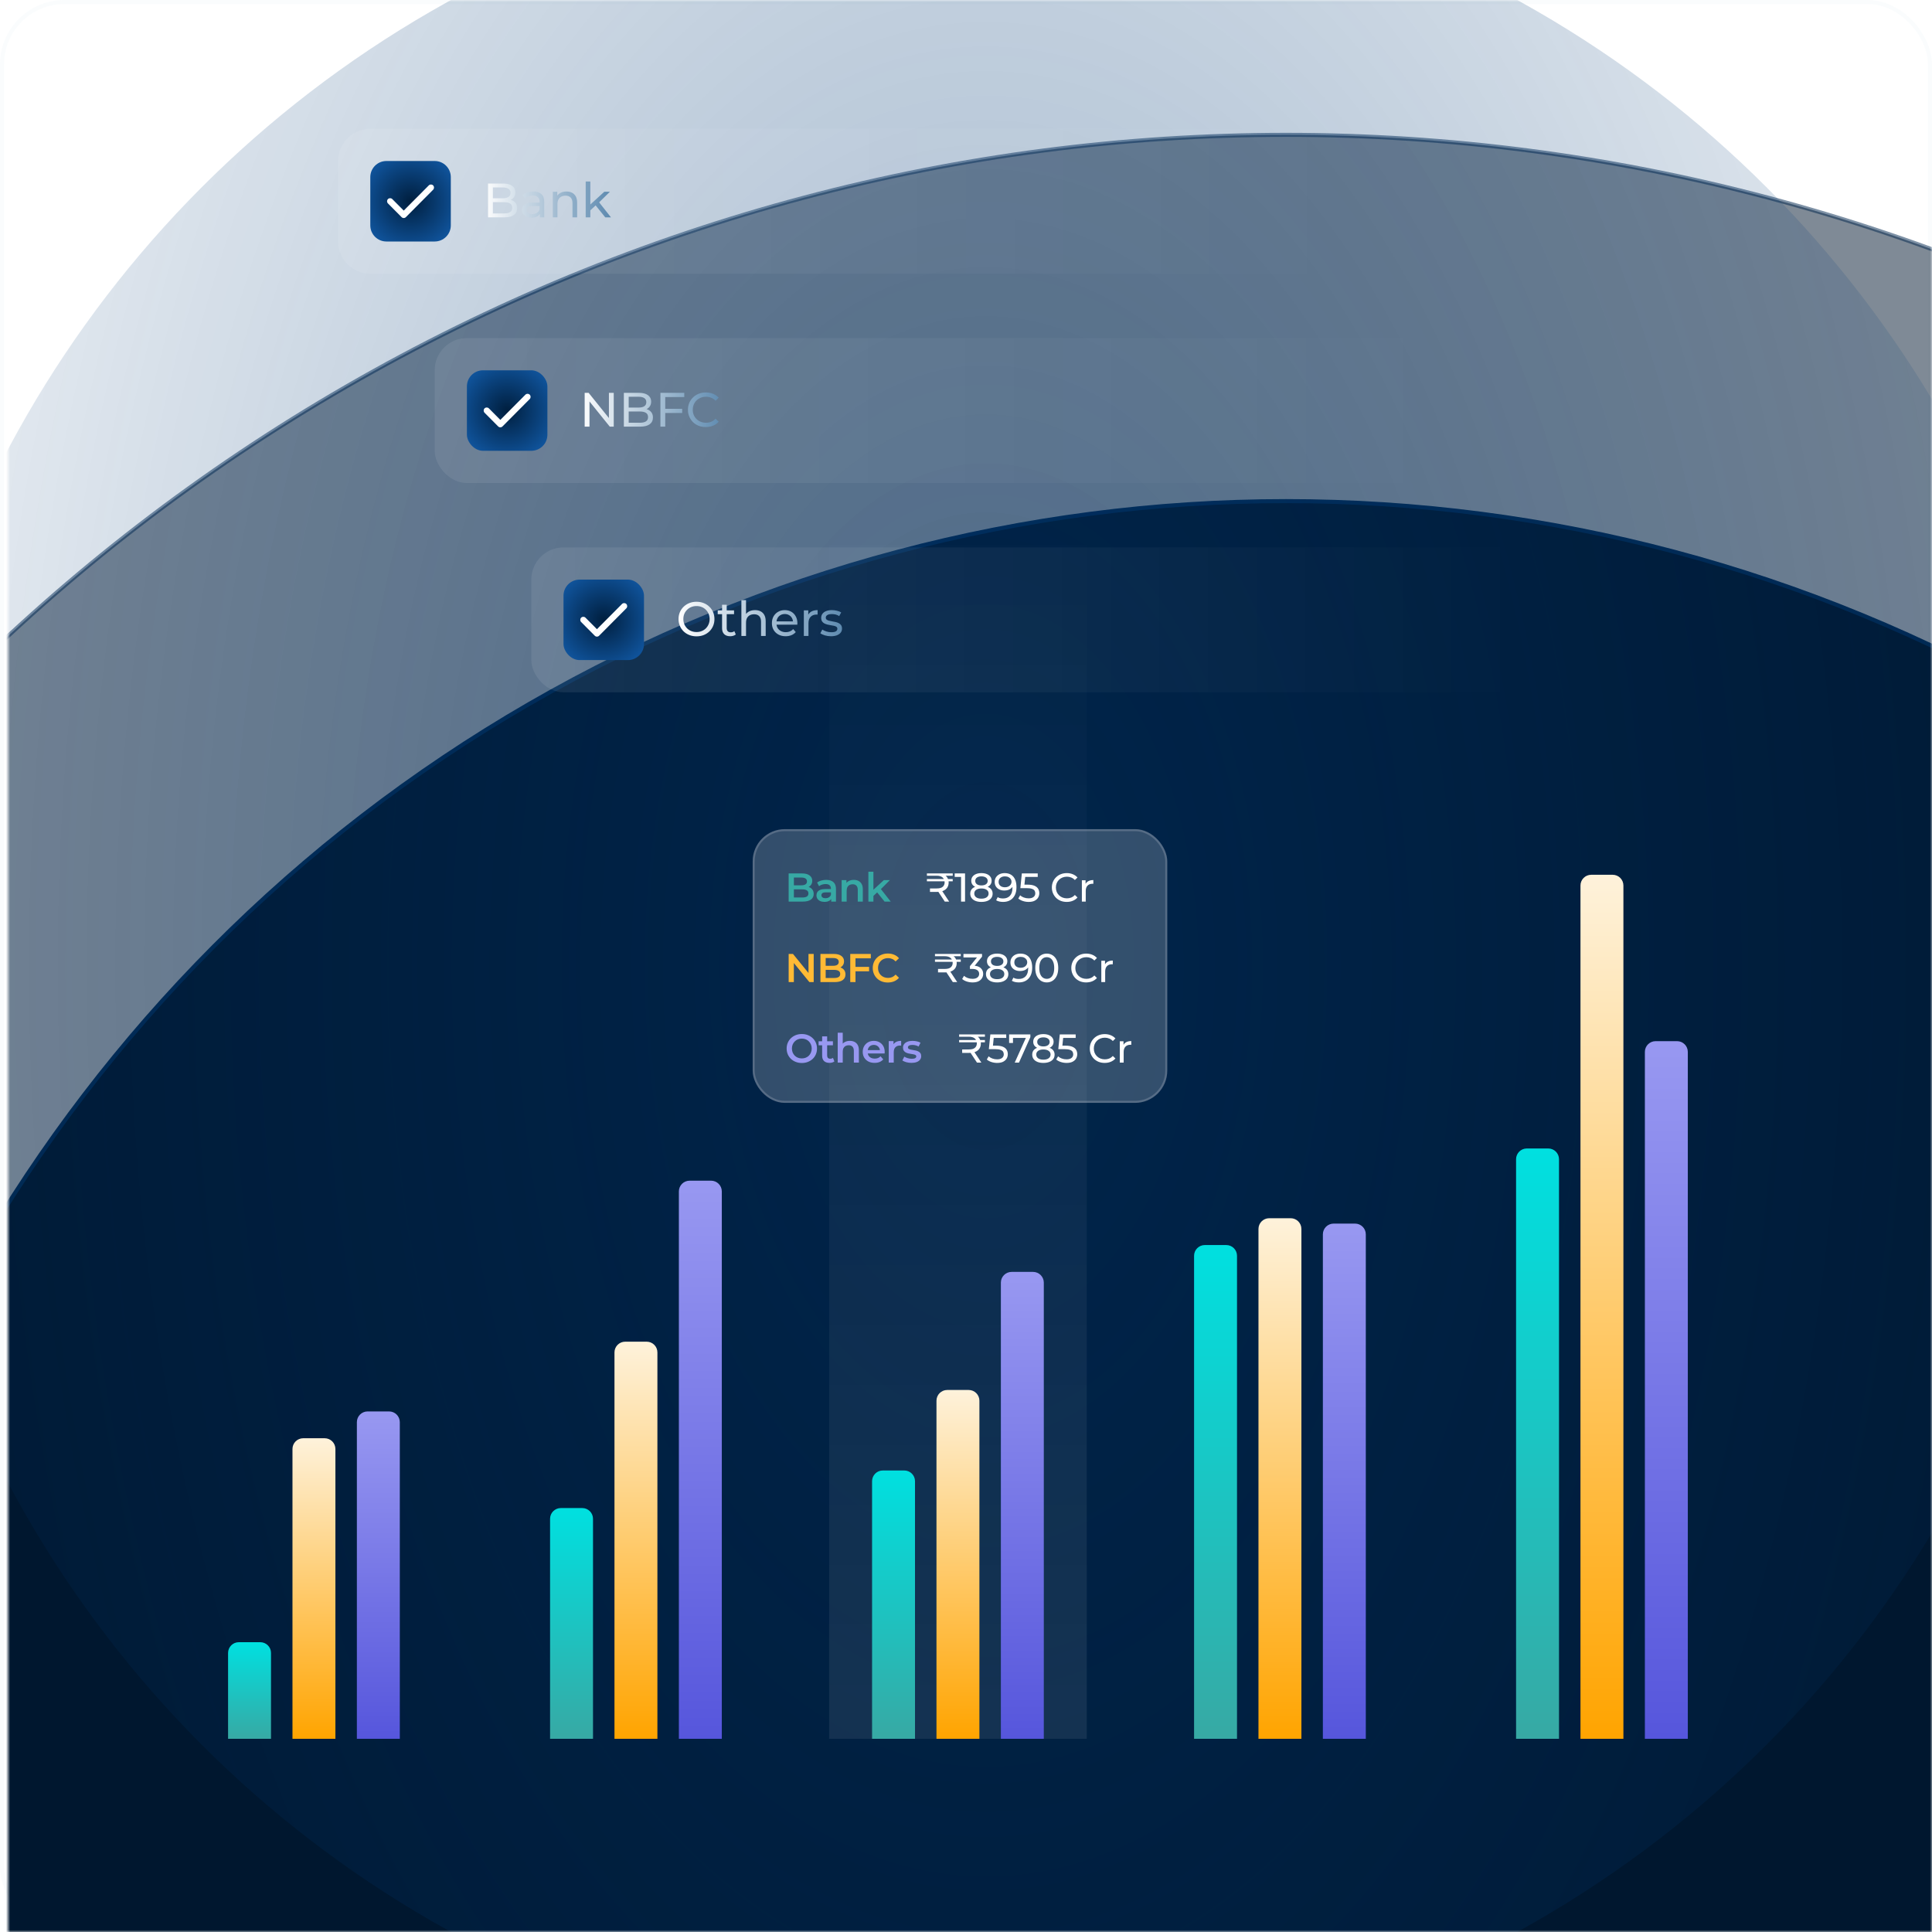
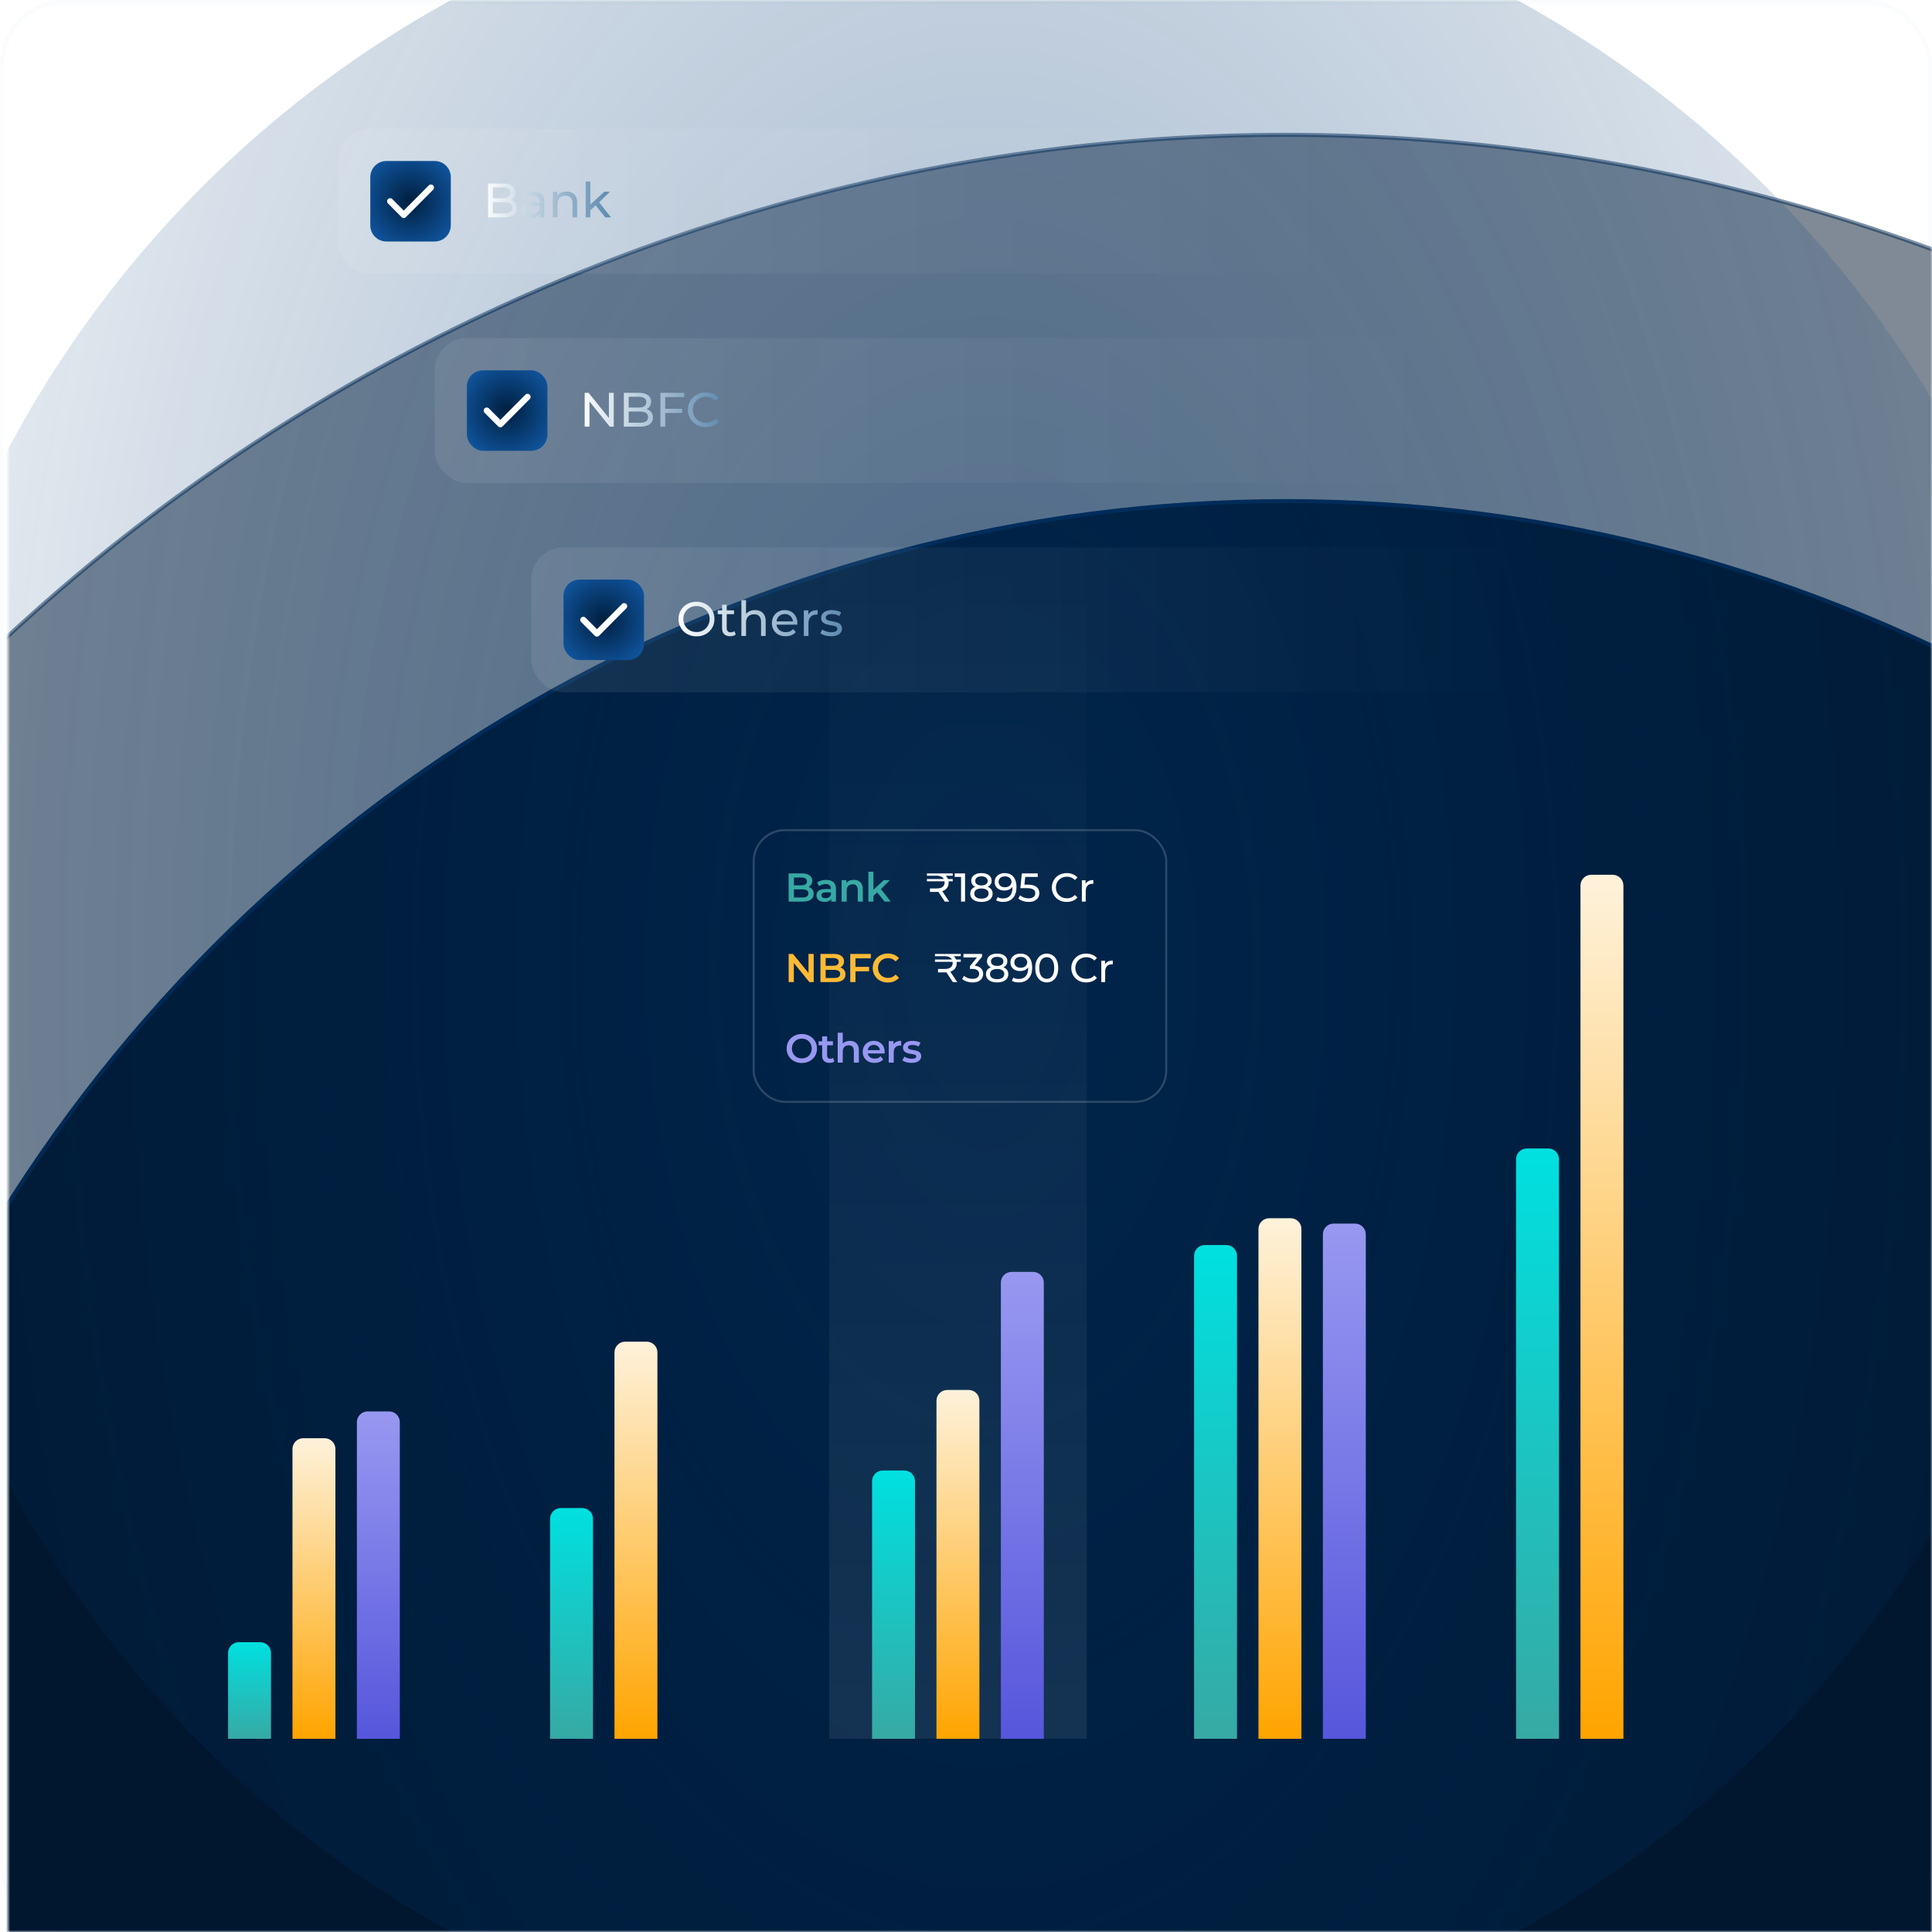
<svg xmlns="http://www.w3.org/2000/svg" width="480" height="480" viewBox="0 0 480 480" fill="none">
  <rect x="0.5" y="0.5" width="479" height="479" rx="15.5" stroke="#D6E4F0" stroke-opacity="0.12" />
  <mask id="mask0_40990_271381" style="mask-type:luminance" maskUnits="userSpaceOnUse" x="2" y="0" width="478" height="480">
    <rect x="2" width="478" height="480" fill="url(#paint0_linear_40990_271381)" />
  </mask>
  <g mask="url(#mask0_40990_271381)">
    <circle opacity="0.5" cx="319.5" cy="500.5" r="467" fill="#00172F" stroke="#00274F" />
    <circle cx="319.5" cy="500.5" r="376" fill="#00172F" stroke="#00274F" />
    <g filter="url(#filter0_f_40990_271381)">
      <ellipse cx="244.5" cy="240" rx="274.5" ry="274" fill="url(#paint1_radial_40990_271381)" />
    </g>
    <path d="M56.664 410.667C56.664 409.194 57.858 408 59.331 408H64.664C66.137 408 67.331 409.194 67.331 410.667V432H56.664V410.667Z" fill="url(#paint2_linear_40990_271381)" />
    <path d="M72.664 359.995C72.664 358.522 73.858 357.328 75.331 357.328H80.664C82.137 357.328 83.331 358.522 83.331 359.995V431.995H72.664V359.995Z" fill="url(#paint3_linear_40990_271381)" />
    <path d="M88.664 353.331C88.664 351.858 89.858 350.664 91.331 350.664H96.664C98.137 350.664 99.331 351.858 99.331 353.331V431.997H88.664V353.331Z" fill="url(#paint4_linear_40990_271381)" />
    <path d="M136.664 377.339C136.664 375.866 137.858 374.672 139.331 374.672H144.664C146.137 374.672 147.331 375.866 147.331 377.339V432.005H136.664V377.339Z" fill="url(#paint5_linear_40990_271381)" />
    <path d="M152.664 336.003C152.664 334.53 153.858 333.336 155.331 333.336H160.664C162.137 333.336 163.331 334.53 163.331 336.003V432.003H152.664V336.003Z" fill="url(#paint6_linear_40990_271381)" />
-     <path d="M168.664 296.003C168.664 294.53 169.858 293.336 171.331 293.336H176.664C178.137 293.336 179.331 294.53 179.331 296.003V432.003H168.664V296.003Z" fill="url(#paint7_linear_40990_271381)" />
    <rect width="64" height="304" transform="translate(206 128)" fill="url(#paint8_linear_40990_271381)" />
    <path d="M216.664 368.003C216.664 366.53 217.858 365.336 219.331 365.336H224.664C226.137 365.336 227.331 366.53 227.331 368.003V432.003H216.664V368.003Z" fill="url(#paint9_linear_40990_271381)" />
    <path d="M232.664 348.003C232.664 346.53 233.858 345.336 235.331 345.336H240.664C242.137 345.336 243.331 346.53 243.331 348.003V432.003H232.664V348.003Z" fill="url(#paint10_linear_40990_271381)" />
    <path d="M248.664 318.667C248.664 317.194 249.858 316 251.331 316H256.664C258.137 316 259.331 317.194 259.331 318.667V432H248.664V318.667Z" fill="url(#paint11_linear_40990_271381)" />
    <path d="M296.664 311.995C296.664 310.522 297.858 309.328 299.331 309.328H304.664C306.137 309.328 307.331 310.522 307.331 311.995V431.995H296.664V311.995Z" fill="url(#paint12_linear_40990_271381)" />
    <path d="M312.664 305.331C312.664 303.858 313.858 302.664 315.331 302.664H320.664C322.137 302.664 323.331 303.858 323.331 305.331V431.997H312.664V305.331Z" fill="url(#paint13_linear_40990_271381)" />
    <path d="M328.664 306.667C328.664 305.194 329.858 304 331.331 304H336.664C338.137 304 339.331 305.194 339.331 306.667V432H328.664V306.667Z" fill="url(#paint14_linear_40990_271381)" />
    <path d="M376.664 288.003C376.664 286.53 377.858 285.336 379.331 285.336H384.664C386.137 285.336 387.331 286.53 387.331 288.003V432.003H376.664V288.003Z" fill="url(#paint15_linear_40990_271381)" />
    <path d="M392.664 220.003C392.664 218.53 393.858 217.336 395.331 217.336H400.664C402.137 217.336 403.331 218.53 403.331 220.003V432.003H392.664V220.003Z" fill="url(#paint16_linear_40990_271381)" />
-     <path d="M408.664 261.339C408.664 259.866 409.858 258.672 411.331 258.672H416.664C418.137 258.672 419.331 259.866 419.331 261.339V432.005H408.664V261.339Z" fill="url(#paint17_linear_40990_271381)" />
-     <rect x="187" y="206" width="103" height="68" rx="8" fill="white" fill-opacity="0.2" />
    <rect x="187.25" y="206.25" width="102.5" height="67.5" rx="7.75" stroke="#E5E5EB" stroke-opacity="0.2" stroke-width="0.5" />
    <path d="M195.94 224V217H199.22C200.06 217 200.7 217.167 201.14 217.5C201.58 217.827 201.8 218.267 201.8 218.82C201.8 219.193 201.713 219.513 201.54 219.78C201.367 220.04 201.133 220.243 200.84 220.39C200.553 220.53 200.24 220.6 199.9 220.6L200.08 220.24C200.473 220.24 200.827 220.313 201.14 220.46C201.453 220.6 201.7 220.807 201.88 221.08C202.067 221.353 202.16 221.693 202.16 222.1C202.16 222.7 201.93 223.167 201.47 223.5C201.01 223.833 200.327 224 199.42 224H195.94ZM197.24 222.98H199.34C199.827 222.98 200.2 222.9 200.46 222.74C200.72 222.58 200.85 222.323 200.85 221.97C200.85 221.623 200.72 221.37 200.46 221.21C200.2 221.043 199.827 220.96 199.34 220.96H197.14V219.95H199.08C199.533 219.95 199.88 219.87 200.12 219.71C200.367 219.55 200.49 219.31 200.49 218.99C200.49 218.663 200.367 218.42 200.12 218.26C199.88 218.1 199.533 218.02 199.08 218.02H197.24V222.98ZM206.517 224V222.92L206.447 222.69V220.8C206.447 220.433 206.337 220.15 206.117 219.95C205.897 219.743 205.564 219.64 205.117 219.64C204.817 219.64 204.521 219.687 204.227 219.78C203.941 219.873 203.697 220.003 203.497 220.17L203.007 219.26C203.294 219.04 203.634 218.877 204.027 218.77C204.427 218.657 204.841 218.6 205.267 218.6C206.041 218.6 206.637 218.787 207.057 219.16C207.484 219.527 207.697 220.097 207.697 220.87V224H206.517ZM204.837 224.07C204.437 224.07 204.087 224.003 203.787 223.87C203.487 223.73 203.254 223.54 203.087 223.3C202.927 223.053 202.847 222.777 202.847 222.47C202.847 222.17 202.917 221.9 203.057 221.66C203.204 221.42 203.441 221.23 203.767 221.09C204.094 220.95 204.527 220.88 205.067 220.88H206.617V221.71H205.157C204.731 221.71 204.444 221.78 204.297 221.92C204.151 222.053 204.077 222.22 204.077 222.42C204.077 222.647 204.167 222.827 204.347 222.96C204.527 223.093 204.777 223.16 205.097 223.16C205.404 223.16 205.677 223.09 205.917 222.95C206.164 222.81 206.341 222.603 206.447 222.33L206.657 223.08C206.537 223.393 206.321 223.637 206.007 223.81C205.701 223.983 205.311 224.07 204.837 224.07ZM212.132 218.6C212.558 218.6 212.938 218.683 213.272 218.85C213.612 219.017 213.878 219.273 214.072 219.62C214.265 219.96 214.362 220.4 214.362 220.94V224H213.112V221.1C213.112 220.627 212.998 220.273 212.772 220.04C212.552 219.807 212.242 219.69 211.842 219.69C211.548 219.69 211.288 219.75 211.062 219.87C210.835 219.99 210.658 220.17 210.532 220.41C210.412 220.643 210.352 220.94 210.352 221.3V224H209.102V218.66H210.292V220.1L210.082 219.66C210.268 219.32 210.538 219.06 210.892 218.88C211.252 218.693 211.665 218.6 212.132 218.6ZM216.767 222.81L216.797 221.24L219.587 218.66H221.087L218.717 221.04L218.057 221.59L216.767 222.81ZM215.747 224V216.58H216.997V224H215.747ZM219.777 224L217.827 221.59L218.617 220.59L221.297 224H219.777Z" fill="#37A9A4" />
    <path d="M231.05 221.59V220.73H232.75C233.43 220.73 233.923 220.59 234.23 220.31C234.537 220.03 234.69 219.673 234.69 219.24C234.69 218.72 234.523 218.31 234.19 218.01C233.857 217.71 233.35 217.563 232.67 217.57H230.29V217H236.7V217.57H234.08L234.39 217.29C234.863 217.47 235.197 217.737 235.39 218.09C235.59 218.437 235.69 218.827 235.69 219.26C235.69 219.747 235.573 220.167 235.34 220.52C235.107 220.867 234.773 221.133 234.34 221.32C233.913 221.5 233.393 221.59 232.78 221.59H231.05ZM234.73 224L232.9 221.22H233.98L235.82 224H234.73ZM230.29 218.96V218.39H236.7V218.96H230.29ZM238.774 224V217.4L239.204 217.87H237.194V217H239.764V224H238.774ZM243.826 224.08C243.259 224.08 242.769 223.997 242.356 223.83C241.942 223.663 241.622 223.427 241.396 223.12C241.169 222.807 241.056 222.44 241.056 222.02C241.056 221.607 241.162 221.257 241.376 220.97C241.596 220.677 241.912 220.457 242.326 220.31C242.739 220.157 243.239 220.08 243.826 220.08C244.412 220.08 244.912 220.157 245.326 220.31C245.746 220.457 246.066 220.677 246.286 220.97C246.506 221.263 246.616 221.613 246.616 222.02C246.616 222.44 246.502 222.807 246.276 223.12C246.049 223.427 245.726 223.663 245.306 223.83C244.886 223.997 244.392 224.08 243.826 224.08ZM243.826 223.27C244.386 223.27 244.822 223.157 245.136 222.93C245.456 222.697 245.616 222.383 245.616 221.99C245.616 221.603 245.456 221.3 245.136 221.08C244.822 220.853 244.386 220.74 243.826 220.74C243.272 220.74 242.839 220.853 242.526 221.08C242.212 221.3 242.056 221.603 242.056 221.99C242.056 222.383 242.212 222.697 242.526 222.93C242.839 223.157 243.272 223.27 243.826 223.27ZM243.826 220.62C243.292 220.62 242.839 220.55 242.466 220.41C242.092 220.263 241.806 220.057 241.606 219.79C241.406 219.517 241.306 219.193 241.306 218.82C241.306 218.427 241.409 218.09 241.616 217.81C241.829 217.523 242.126 217.303 242.506 217.15C242.886 216.997 243.326 216.92 243.826 216.92C244.332 216.92 244.776 216.997 245.156 217.15C245.536 217.303 245.832 217.523 246.046 217.81C246.259 218.09 246.366 218.427 246.366 218.82C246.366 219.193 246.266 219.517 246.066 219.79C245.866 220.057 245.576 220.263 245.196 220.41C244.816 220.55 244.359 220.62 243.826 220.62ZM243.826 219.98C244.312 219.98 244.692 219.88 244.966 219.68C245.246 219.48 245.386 219.207 245.386 218.86C245.386 218.507 245.242 218.23 244.956 218.03C244.669 217.83 244.292 217.73 243.826 217.73C243.359 217.73 242.986 217.83 242.706 218.03C242.432 218.23 242.296 218.507 242.296 218.86C242.296 219.207 242.429 219.48 242.696 219.68C242.969 219.88 243.346 219.98 243.826 219.98ZM249.601 216.92C250.235 216.92 250.768 217.057 251.201 217.33C251.641 217.603 251.975 218 252.201 218.52C252.428 219.033 252.541 219.663 252.541 220.41C252.541 221.203 252.401 221.873 252.121 222.42C251.841 222.967 251.455 223.38 250.961 223.66C250.468 223.94 249.891 224.08 249.231 224.08C248.905 224.08 248.588 224.047 248.281 223.98C247.981 223.913 247.718 223.81 247.491 223.67L247.871 222.89C248.058 223.01 248.265 223.097 248.491 223.15C248.725 223.197 248.968 223.22 249.221 223.22C249.928 223.22 250.491 223 250.911 222.56C251.331 222.113 251.541 221.453 251.541 220.58C251.541 220.44 251.535 220.273 251.521 220.08C251.508 219.887 251.478 219.697 251.431 219.51L251.761 219.85C251.668 220.157 251.511 220.417 251.291 220.63C251.078 220.837 250.818 220.993 250.511 221.1C250.211 221.2 249.881 221.25 249.521 221.25C249.061 221.25 248.651 221.163 248.291 220.99C247.931 220.817 247.648 220.573 247.441 220.26C247.235 219.94 247.131 219.563 247.131 219.13C247.131 218.677 247.238 218.287 247.451 217.96C247.671 217.627 247.968 217.37 248.341 217.19C248.721 217.01 249.141 216.92 249.601 216.92ZM249.641 217.73C249.341 217.73 249.075 217.787 248.841 217.9C248.608 218.013 248.425 218.17 248.291 218.37C248.165 218.57 248.101 218.81 248.101 219.09C248.101 219.503 248.245 219.833 248.531 220.08C248.818 220.32 249.205 220.44 249.691 220.44C250.011 220.44 250.291 220.38 250.531 220.26C250.778 220.14 250.968 219.977 251.101 219.77C251.241 219.563 251.311 219.333 251.311 219.08C251.311 218.833 251.248 218.61 251.121 218.41C250.995 218.21 250.808 218.047 250.561 217.92C250.315 217.793 250.008 217.73 249.641 217.73ZM255.563 224.08C255.07 224.08 254.59 224.003 254.123 223.85C253.663 223.697 253.286 223.49 252.993 223.23L253.453 222.44C253.686 222.66 253.99 222.84 254.363 222.98C254.736 223.12 255.133 223.19 255.553 223.19C256.086 223.19 256.496 223.077 256.783 222.85C257.07 222.623 257.213 222.32 257.213 221.94C257.213 221.68 257.15 221.453 257.023 221.26C256.896 221.067 256.676 220.92 256.363 220.82C256.056 220.713 255.633 220.66 255.093 220.66H253.503L253.873 217H257.823V217.87H254.243L254.763 217.38L254.473 220.27L253.953 219.79H255.303C256.003 219.79 256.566 219.88 256.993 220.06C257.42 220.24 257.73 220.49 257.923 220.81C258.116 221.123 258.213 221.487 258.213 221.9C258.213 222.3 258.116 222.667 257.923 223C257.73 223.327 257.436 223.59 257.043 223.79C256.656 223.983 256.163 224.08 255.563 224.08ZM265.031 224.08C264.497 224.08 264.004 223.993 263.551 223.82C263.104 223.64 262.714 223.39 262.381 223.07C262.054 222.743 261.797 222.363 261.611 221.93C261.424 221.497 261.331 221.02 261.331 220.5C261.331 219.98 261.424 219.503 261.611 219.07C261.797 218.637 262.057 218.26 262.391 217.94C262.724 217.613 263.114 217.363 263.561 217.19C264.014 217.01 264.507 216.92 265.041 216.92C265.581 216.92 266.077 217.013 266.531 217.2C266.991 217.38 267.381 217.65 267.701 218.01L267.051 218.64C266.784 218.36 266.484 218.153 266.151 218.02C265.817 217.88 265.461 217.81 265.081 217.81C264.687 217.81 264.321 217.877 263.981 218.01C263.647 218.143 263.357 218.33 263.111 218.57C262.864 218.81 262.671 219.097 262.531 219.43C262.397 219.757 262.331 220.113 262.331 220.5C262.331 220.887 262.397 221.247 262.531 221.58C262.671 221.907 262.864 222.19 263.111 222.43C263.357 222.67 263.647 222.857 263.981 222.99C264.321 223.123 264.687 223.19 265.081 223.19C265.461 223.19 265.817 223.123 266.151 222.99C266.484 222.85 266.784 222.637 267.051 222.35L267.701 222.98C267.381 223.34 266.991 223.613 266.531 223.8C266.077 223.987 265.577 224.08 265.031 224.08ZM268.787 224V218.7H269.707V220.14L269.617 219.78C269.764 219.413 270.011 219.133 270.357 218.94C270.704 218.747 271.131 218.65 271.637 218.65V219.58C271.597 219.573 271.557 219.57 271.517 219.57C271.484 219.57 271.451 219.57 271.417 219.57C270.904 219.57 270.497 219.723 270.197 220.03C269.897 220.337 269.747 220.78 269.747 221.36V224H268.787Z" fill="white" />
    <path d="M195.94 244V237H197.01L201.4 242.39H200.87V237H202.16V244H201.09L196.7 238.61H197.23V244H195.94ZM203.836 244V237H207.116C207.956 237 208.596 237.167 209.036 237.5C209.476 237.827 209.696 238.267 209.696 238.82C209.696 239.193 209.609 239.513 209.436 239.78C209.262 240.04 209.029 240.243 208.736 240.39C208.449 240.53 208.136 240.6 207.796 240.6L207.976 240.24C208.369 240.24 208.722 240.313 209.036 240.46C209.349 240.6 209.596 240.807 209.776 241.08C209.962 241.353 210.056 241.693 210.056 242.1C210.056 242.7 209.826 243.167 209.366 243.5C208.906 243.833 208.222 244 207.316 244H203.836ZM205.136 242.98H207.236C207.722 242.98 208.096 242.9 208.356 242.74C208.616 242.58 208.746 242.323 208.746 241.97C208.746 241.623 208.616 241.37 208.356 241.21C208.096 241.043 207.722 240.96 207.236 240.96H205.036V239.95H206.976C207.429 239.95 207.776 239.87 208.016 239.71C208.262 239.55 208.386 239.31 208.386 238.99C208.386 238.663 208.262 238.42 208.016 238.26C207.776 238.1 207.429 238.02 206.976 238.02H205.136V242.98ZM212.433 240.22H215.923V241.32H212.433V240.22ZM212.543 244H211.243V237H216.353V238.09H212.543V244ZM220.572 244.1C220.039 244.1 219.542 244.013 219.082 243.84C218.629 243.66 218.232 243.41 217.892 243.09C217.559 242.763 217.299 242.38 217.112 241.94C216.926 241.5 216.832 241.02 216.832 240.5C216.832 239.98 216.926 239.5 217.112 239.06C217.299 238.62 217.562 238.24 217.902 237.92C218.242 237.593 218.639 237.343 219.092 237.17C219.546 236.99 220.042 236.9 220.582 236.9C221.156 236.9 221.679 237 222.152 237.2C222.626 237.393 223.026 237.683 223.352 238.07L222.512 238.86C222.259 238.587 221.976 238.383 221.662 238.25C221.349 238.11 221.009 238.04 220.642 238.04C220.276 238.04 219.939 238.1 219.632 238.22C219.332 238.34 219.069 238.51 218.842 238.73C218.622 238.95 218.449 239.21 218.322 239.51C218.202 239.81 218.142 240.14 218.142 240.5C218.142 240.86 218.202 241.19 218.322 241.49C218.449 241.79 218.622 242.05 218.842 242.27C219.069 242.49 219.332 242.66 219.632 242.78C219.939 242.9 220.276 242.96 220.642 242.96C221.009 242.96 221.349 242.893 221.662 242.76C221.976 242.62 222.259 242.41 222.512 242.13L223.352 242.93C223.026 243.31 222.626 243.6 222.152 243.8C221.679 244 221.152 244.1 220.572 244.1Z" fill="#FFBA35" />
    <path d="M233.05 241.59V240.73H234.75C235.43 240.73 235.923 240.59 236.23 240.31C236.537 240.03 236.69 239.673 236.69 239.24C236.69 238.72 236.523 238.31 236.19 238.01C235.857 237.71 235.35 237.563 234.67 237.57H232.29V237H238.7V237.57H236.08L236.39 237.29C236.863 237.47 237.197 237.737 237.39 238.09C237.59 238.437 237.69 238.827 237.69 239.26C237.69 239.747 237.573 240.167 237.34 240.52C237.107 240.867 236.773 241.133 236.34 241.32C235.913 241.5 235.393 241.59 234.78 241.59H233.05ZM236.73 244L234.9 241.22H235.98L237.82 244H236.73ZM232.29 238.96V238.39H238.7V238.96H232.29ZM241.617 244.08C241.124 244.08 240.644 244.003 240.177 243.85C239.717 243.697 239.341 243.49 239.047 243.23L239.507 242.44C239.741 242.66 240.044 242.84 240.417 242.98C240.791 243.12 241.191 243.19 241.617 243.19C242.137 243.19 242.541 243.08 242.827 242.86C243.121 242.633 243.267 242.33 243.267 241.95C243.267 241.583 243.127 241.29 242.847 241.07C242.574 240.843 242.137 240.73 241.537 240.73H240.977V240.03L243.057 237.47L243.197 237.87H239.367V237H243.987V237.68L241.917 240.23L241.397 239.92H241.727C242.574 239.92 243.207 240.11 243.627 240.49C244.054 240.87 244.267 241.353 244.267 241.94C244.267 242.333 244.171 242.693 243.977 243.02C243.784 243.347 243.491 243.607 243.097 243.8C242.711 243.987 242.217 244.08 241.617 244.08ZM247.73 244.08C247.163 244.08 246.673 243.997 246.26 243.83C245.847 243.663 245.527 243.427 245.3 243.12C245.073 242.807 244.96 242.44 244.96 242.02C244.96 241.607 245.067 241.257 245.28 240.97C245.5 240.677 245.817 240.457 246.23 240.31C246.643 240.157 247.143 240.08 247.73 240.08C248.317 240.08 248.817 240.157 249.23 240.31C249.65 240.457 249.97 240.677 250.19 240.97C250.41 241.263 250.52 241.613 250.52 242.02C250.52 242.44 250.407 242.807 250.18 243.12C249.953 243.427 249.63 243.663 249.21 243.83C248.79 243.997 248.297 244.08 247.73 244.08ZM247.73 243.27C248.29 243.27 248.727 243.157 249.04 242.93C249.36 242.697 249.52 242.383 249.52 241.99C249.52 241.603 249.36 241.3 249.04 241.08C248.727 240.853 248.29 240.74 247.73 240.74C247.177 240.74 246.743 240.853 246.43 241.08C246.117 241.3 245.96 241.603 245.96 241.99C245.96 242.383 246.117 242.697 246.43 242.93C246.743 243.157 247.177 243.27 247.73 243.27ZM247.73 240.62C247.197 240.62 246.743 240.55 246.37 240.41C245.997 240.263 245.71 240.057 245.51 239.79C245.31 239.517 245.21 239.193 245.21 238.82C245.21 238.427 245.313 238.09 245.52 237.81C245.733 237.523 246.03 237.303 246.41 237.15C246.79 236.997 247.23 236.92 247.73 236.92C248.237 236.92 248.68 236.997 249.06 237.15C249.44 237.303 249.737 237.523 249.95 237.81C250.163 238.09 250.27 238.427 250.27 238.82C250.27 239.193 250.17 239.517 249.97 239.79C249.77 240.057 249.48 240.263 249.1 240.41C248.72 240.55 248.263 240.62 247.73 240.62ZM247.73 239.98C248.217 239.98 248.597 239.88 248.87 239.68C249.15 239.48 249.29 239.207 249.29 238.86C249.29 238.507 249.147 238.23 248.86 238.03C248.573 237.83 248.197 237.73 247.73 237.73C247.263 237.73 246.89 237.83 246.61 238.03C246.337 238.23 246.2 238.507 246.2 238.86C246.2 239.207 246.333 239.48 246.6 239.68C246.873 239.88 247.25 239.98 247.73 239.98ZM253.505 236.92C254.139 236.92 254.672 237.057 255.105 237.33C255.545 237.603 255.879 238 256.105 238.52C256.332 239.033 256.445 239.663 256.445 240.41C256.445 241.203 256.305 241.873 256.025 242.42C255.745 242.967 255.359 243.38 254.865 243.66C254.372 243.94 253.795 244.08 253.135 244.08C252.809 244.08 252.492 244.047 252.185 243.98C251.885 243.913 251.622 243.81 251.395 243.67L251.775 242.89C251.962 243.01 252.169 243.097 252.395 243.15C252.629 243.197 252.872 243.22 253.125 243.22C253.832 243.22 254.395 243 254.815 242.56C255.235 242.113 255.445 241.453 255.445 240.58C255.445 240.44 255.439 240.273 255.425 240.08C255.412 239.887 255.382 239.697 255.335 239.51L255.665 239.85C255.572 240.157 255.415 240.417 255.195 240.63C254.982 240.837 254.722 240.993 254.415 241.1C254.115 241.2 253.785 241.25 253.425 241.25C252.965 241.25 252.555 241.163 252.195 240.99C251.835 240.817 251.552 240.573 251.345 240.26C251.139 239.94 251.035 239.563 251.035 239.13C251.035 238.677 251.142 238.287 251.355 237.96C251.575 237.627 251.872 237.37 252.245 237.19C252.625 237.01 253.045 236.92 253.505 236.92ZM253.545 237.73C253.245 237.73 252.979 237.787 252.745 237.9C252.512 238.013 252.329 238.17 252.195 238.37C252.069 238.57 252.005 238.81 252.005 239.09C252.005 239.503 252.149 239.833 252.435 240.08C252.722 240.32 253.109 240.44 253.595 240.44C253.915 240.44 254.195 240.38 254.435 240.26C254.682 240.14 254.872 239.977 255.005 239.77C255.145 239.563 255.215 239.333 255.215 239.08C255.215 238.833 255.152 238.61 255.025 238.41C254.899 238.21 254.712 238.047 254.465 237.92C254.219 237.793 253.912 237.73 253.545 237.73ZM260.067 244.08C259.521 244.08 259.031 243.94 258.597 243.66C258.171 243.38 257.831 242.973 257.577 242.44C257.331 241.907 257.207 241.26 257.207 240.5C257.207 239.74 257.331 239.093 257.577 238.56C257.831 238.027 258.171 237.62 258.597 237.34C259.031 237.06 259.521 236.92 260.067 236.92C260.607 236.92 261.094 237.06 261.527 237.34C261.961 237.62 262.301 238.027 262.547 238.56C262.794 239.093 262.917 239.74 262.917 240.5C262.917 241.26 262.794 241.907 262.547 242.44C262.301 242.973 261.961 243.38 261.527 243.66C261.094 243.94 260.607 244.08 260.067 244.08ZM260.067 243.19C260.434 243.19 260.754 243.09 261.027 242.89C261.307 242.69 261.524 242.39 261.677 241.99C261.837 241.59 261.917 241.093 261.917 240.5C261.917 239.907 261.837 239.41 261.677 239.01C261.524 238.61 261.307 238.31 261.027 238.11C260.754 237.91 260.434 237.81 260.067 237.81C259.701 237.81 259.377 237.91 259.097 238.11C258.817 238.31 258.597 238.61 258.437 239.01C258.284 239.41 258.207 239.907 258.207 240.5C258.207 241.093 258.284 241.59 258.437 241.99C258.597 242.39 258.817 242.69 259.097 242.89C259.377 243.09 259.701 243.19 260.067 243.19ZM269.863 244.08C269.329 244.08 268.836 243.993 268.383 243.82C267.936 243.64 267.546 243.39 267.213 243.07C266.886 242.743 266.629 242.363 266.443 241.93C266.256 241.497 266.163 241.02 266.163 240.5C266.163 239.98 266.256 239.503 266.443 239.07C266.629 238.637 266.889 238.26 267.223 237.94C267.556 237.613 267.946 237.363 268.393 237.19C268.846 237.01 269.339 236.92 269.873 236.92C270.413 236.92 270.909 237.013 271.363 237.2C271.823 237.38 272.213 237.65 272.533 238.01L271.883 238.64C271.616 238.36 271.316 238.153 270.983 238.02C270.649 237.88 270.293 237.81 269.913 237.81C269.519 237.81 269.153 237.877 268.813 238.01C268.479 238.143 268.189 238.33 267.943 238.57C267.696 238.81 267.503 239.097 267.363 239.43C267.229 239.757 267.163 240.113 267.163 240.5C267.163 240.887 267.229 241.247 267.363 241.58C267.503 241.907 267.696 242.19 267.943 242.43C268.189 242.67 268.479 242.857 268.813 242.99C269.153 243.123 269.519 243.19 269.913 243.19C270.293 243.19 270.649 243.123 270.983 242.99C271.316 242.85 271.616 242.637 271.883 242.35L272.533 242.98C272.213 243.34 271.823 243.613 271.363 243.8C270.909 243.987 270.409 244.08 269.863 244.08ZM273.619 244V238.7H274.539V240.14L274.449 239.78C274.596 239.413 274.843 239.133 275.189 238.94C275.536 238.747 275.963 238.65 276.469 238.65V239.58C276.429 239.573 276.389 239.57 276.349 239.57C276.316 239.57 276.283 239.57 276.249 239.57C275.736 239.57 275.329 239.723 275.029 240.03C274.729 240.337 274.579 240.78 274.579 241.36V244H273.619Z" fill="white" />
    <path d="M199.22 264.1C198.673 264.1 198.17 264.01 197.71 263.83C197.25 263.65 196.85 263.4 196.51 263.08C196.17 262.753 195.907 262.373 195.72 261.94C195.533 261.5 195.44 261.02 195.44 260.5C195.44 259.98 195.533 259.503 195.72 259.07C195.907 258.63 196.17 258.25 196.51 257.93C196.85 257.603 197.25 257.35 197.71 257.17C198.17 256.99 198.67 256.9 199.21 256.9C199.757 256.9 200.257 256.99 200.71 257.17C201.17 257.35 201.57 257.603 201.91 257.93C202.25 258.25 202.513 258.63 202.7 259.07C202.887 259.503 202.98 259.98 202.98 260.5C202.98 261.02 202.887 261.5 202.7 261.94C202.513 262.38 202.25 262.76 201.91 263.08C201.57 263.4 201.17 263.65 200.71 263.83C200.257 264.01 199.76 264.1 199.22 264.1ZM199.21 262.96C199.563 262.96 199.89 262.9 200.19 262.78C200.49 262.66 200.75 262.49 200.97 262.27C201.19 262.043 201.36 261.783 201.48 261.49C201.607 261.19 201.67 260.86 201.67 260.5C201.67 260.14 201.607 259.813 201.48 259.52C201.36 259.22 201.19 258.96 200.97 258.74C200.75 258.513 200.49 258.34 200.19 258.22C199.89 258.1 199.563 258.04 199.21 258.04C198.857 258.04 198.53 258.1 198.23 258.22C197.937 258.34 197.677 258.513 197.45 258.74C197.23 258.96 197.057 259.22 196.93 259.52C196.81 259.813 196.75 260.14 196.75 260.5C196.75 260.853 196.81 261.18 196.93 261.48C197.057 261.78 197.23 262.043 197.45 262.27C197.67 262.49 197.93 262.66 198.23 262.78C198.53 262.9 198.857 262.96 199.21 262.96ZM206.097 264.07C205.51 264.07 205.057 263.92 204.737 263.62C204.417 263.313 204.257 262.863 204.257 262.27V257.48H205.507V262.24C205.507 262.493 205.57 262.69 205.697 262.83C205.83 262.97 206.013 263.04 206.247 263.04C206.527 263.04 206.76 262.967 206.947 262.82L207.297 263.71C207.15 263.83 206.97 263.92 206.757 263.98C206.543 264.04 206.323 264.07 206.097 264.07ZM203.377 259.7V258.7H206.937V259.7H203.377ZM211.155 258.6C211.582 258.6 211.962 258.683 212.295 258.85C212.635 259.017 212.902 259.273 213.095 259.62C213.288 259.96 213.385 260.4 213.385 260.94V264H212.135V261.1C212.135 260.627 212.022 260.273 211.795 260.04C211.575 259.807 211.265 259.69 210.865 259.69C210.572 259.69 210.312 259.75 210.085 259.87C209.858 259.99 209.682 260.17 209.555 260.41C209.435 260.643 209.375 260.94 209.375 261.3V264H208.125V256.58H209.375V260.1L209.105 259.66C209.292 259.32 209.562 259.06 209.915 258.88C210.275 258.693 210.688 258.6 211.155 258.6ZM217.291 264.07C216.697 264.07 216.177 263.953 215.731 263.72C215.291 263.48 214.947 263.153 214.701 262.74C214.461 262.327 214.341 261.857 214.341 261.33C214.341 260.797 214.457 260.327 214.691 259.92C214.931 259.507 215.257 259.183 215.671 258.95C216.091 258.717 216.567 258.6 217.101 258.6C217.621 258.6 218.084 258.713 218.491 258.94C218.897 259.167 219.217 259.487 219.451 259.9C219.684 260.313 219.801 260.8 219.801 261.36C219.801 261.413 219.797 261.473 219.791 261.54C219.791 261.607 219.787 261.67 219.781 261.73H215.331V260.9H219.121L218.631 261.16C218.637 260.853 218.574 260.583 218.441 260.35C218.307 260.117 218.124 259.933 217.891 259.8C217.664 259.667 217.401 259.6 217.101 259.6C216.794 259.6 216.524 259.667 216.291 259.8C216.064 259.933 215.884 260.12 215.751 260.36C215.624 260.593 215.561 260.87 215.561 261.19V261.39C215.561 261.71 215.634 261.993 215.781 262.24C215.927 262.487 216.134 262.677 216.401 262.81C216.667 262.943 216.974 263.01 217.321 263.01C217.621 263.01 217.891 262.963 218.131 262.87C218.371 262.777 218.584 262.63 218.771 262.43L219.441 263.2C219.201 263.48 218.897 263.697 218.531 263.85C218.171 263.997 217.757 264.07 217.291 264.07ZM220.801 264V258.66H221.991V260.13L221.851 259.7C222.011 259.34 222.261 259.067 222.601 258.88C222.948 258.693 223.378 258.6 223.891 258.6V259.79C223.838 259.777 223.788 259.77 223.741 259.77C223.695 259.763 223.648 259.76 223.601 259.76C223.128 259.76 222.751 259.9 222.471 260.18C222.191 260.453 222.051 260.863 222.051 261.41V264H220.801ZM226.45 264.07C226.004 264.07 225.574 264.013 225.16 263.9C224.754 263.78 224.43 263.637 224.19 263.47L224.67 262.52C224.91 262.673 225.197 262.8 225.53 262.9C225.864 263 226.197 263.05 226.53 263.05C226.924 263.05 227.207 262.997 227.38 262.89C227.56 262.783 227.65 262.64 227.65 262.46C227.65 262.313 227.59 262.203 227.47 262.13C227.35 262.05 227.194 261.99 227 261.95C226.807 261.91 226.59 261.873 226.35 261.84C226.117 261.807 225.88 261.763 225.64 261.71C225.407 261.65 225.194 261.567 225 261.46C224.807 261.347 224.65 261.197 224.53 261.01C224.41 260.823 224.35 260.577 224.35 260.27C224.35 259.93 224.447 259.637 224.64 259.39C224.834 259.137 225.104 258.943 225.45 258.81C225.804 258.67 226.22 258.6 226.7 258.6C227.06 258.6 227.424 258.64 227.79 258.72C228.157 258.8 228.46 258.913 228.7 259.06L228.22 260.01C227.967 259.857 227.71 259.753 227.45 259.7C227.197 259.64 226.944 259.61 226.69 259.61C226.31 259.61 226.027 259.667 225.84 259.78C225.66 259.893 225.57 260.037 225.57 260.21C225.57 260.37 225.63 260.49 225.75 260.57C225.87 260.65 226.027 260.713 226.22 260.76C226.414 260.807 226.627 260.847 226.86 260.88C227.1 260.907 227.337 260.95 227.57 261.01C227.804 261.07 228.017 261.153 228.21 261.26C228.41 261.36 228.57 261.503 228.69 261.69C228.81 261.877 228.87 262.12 228.87 262.42C228.87 262.753 228.77 263.043 228.57 263.29C228.377 263.537 228.1 263.73 227.74 263.87C227.38 264.003 226.95 264.07 226.45 264.07Z" fill="#9898F1" />
-     <path d="M239.05 261.59V260.73H240.75C241.43 260.73 241.923 260.59 242.23 260.31C242.537 260.03 242.69 259.673 242.69 259.24C242.69 258.72 242.523 258.31 242.19 258.01C241.857 257.71 241.35 257.563 240.67 257.57H238.29V257H244.7V257.57H242.08L242.39 257.29C242.863 257.47 243.197 257.737 243.39 258.09C243.59 258.437 243.69 258.827 243.69 259.26C243.69 259.747 243.573 260.167 243.34 260.52C243.107 260.867 242.773 261.133 242.34 261.32C241.913 261.5 241.393 261.59 240.78 261.59H239.05ZM242.73 264L240.9 261.22H241.98L243.82 264H242.73ZM238.29 258.96V258.39H244.7V258.96H238.29ZM247.737 264.08C247.244 264.08 246.764 264.003 246.297 263.85C245.837 263.697 245.461 263.49 245.167 263.23L245.627 262.44C245.861 262.66 246.164 262.84 246.537 262.98C246.911 263.12 247.307 263.19 247.727 263.19C248.261 263.19 248.671 263.077 248.957 262.85C249.244 262.623 249.387 262.32 249.387 261.94C249.387 261.68 249.324 261.453 249.197 261.26C249.071 261.067 248.851 260.92 248.537 260.82C248.231 260.713 247.807 260.66 247.267 260.66H245.677L246.047 257H249.997V257.87H246.417L246.937 257.38L246.647 260.27L246.127 259.79H247.477C248.177 259.79 248.741 259.88 249.167 260.06C249.594 260.24 249.904 260.49 250.097 260.81C250.291 261.123 250.387 261.487 250.387 261.9C250.387 262.3 250.291 262.667 250.097 263C249.904 263.327 249.611 263.59 249.217 263.79C248.831 263.983 248.337 264.08 247.737 264.08ZM252.103 264L255.073 257.42L255.333 257.87H251.173L251.673 257.38V259.12H250.713V257H255.993V257.68L253.163 264H252.103ZM259.223 264.08C258.657 264.08 258.167 263.997 257.753 263.83C257.34 263.663 257.02 263.427 256.793 263.12C256.567 262.807 256.453 262.44 256.453 262.02C256.453 261.607 256.56 261.257 256.773 260.97C256.993 260.677 257.31 260.457 257.723 260.31C258.137 260.157 258.637 260.08 259.223 260.08C259.81 260.08 260.31 260.157 260.723 260.31C261.143 260.457 261.463 260.677 261.683 260.97C261.903 261.263 262.013 261.613 262.013 262.02C262.013 262.44 261.9 262.807 261.673 263.12C261.447 263.427 261.123 263.663 260.703 263.83C260.283 263.997 259.79 264.08 259.223 264.08ZM259.223 263.27C259.783 263.27 260.22 263.157 260.533 262.93C260.853 262.697 261.013 262.383 261.013 261.99C261.013 261.603 260.853 261.3 260.533 261.08C260.22 260.853 259.783 260.74 259.223 260.74C258.67 260.74 258.237 260.853 257.923 261.08C257.61 261.3 257.453 261.603 257.453 261.99C257.453 262.383 257.61 262.697 257.923 262.93C258.237 263.157 258.67 263.27 259.223 263.27ZM259.223 260.62C258.69 260.62 258.237 260.55 257.863 260.41C257.49 260.263 257.203 260.057 257.003 259.79C256.803 259.517 256.703 259.193 256.703 258.82C256.703 258.427 256.807 258.09 257.013 257.81C257.227 257.523 257.523 257.303 257.903 257.15C258.283 256.997 258.723 256.92 259.223 256.92C259.73 256.92 260.173 256.997 260.553 257.15C260.933 257.303 261.23 257.523 261.443 257.81C261.657 258.09 261.763 258.427 261.763 258.82C261.763 259.193 261.663 259.517 261.463 259.79C261.263 260.057 260.973 260.263 260.593 260.41C260.213 260.55 259.757 260.62 259.223 260.62ZM259.223 259.98C259.71 259.98 260.09 259.88 260.363 259.68C260.643 259.48 260.783 259.207 260.783 258.86C260.783 258.507 260.64 258.23 260.353 258.03C260.067 257.83 259.69 257.73 259.223 257.73C258.757 257.73 258.383 257.83 258.103 258.03C257.83 258.23 257.693 258.507 257.693 258.86C257.693 259.207 257.827 259.48 258.093 259.68C258.367 259.88 258.743 259.98 259.223 259.98ZM264.989 264.08C264.495 264.08 264.015 264.003 263.549 263.85C263.089 263.697 262.712 263.49 262.419 263.23L262.879 262.44C263.112 262.66 263.415 262.84 263.789 262.98C264.162 263.12 264.559 263.19 264.979 263.19C265.512 263.19 265.922 263.077 266.209 262.85C266.495 262.623 266.639 262.32 266.639 261.94C266.639 261.68 266.575 261.453 266.449 261.26C266.322 261.067 266.102 260.92 265.789 260.82C265.482 260.713 265.059 260.66 264.519 260.66H262.929L263.299 257H267.249V257.87H263.669L264.189 257.38L263.899 260.27L263.379 259.79H264.729C265.429 259.79 265.992 259.88 266.419 260.06C266.845 260.24 267.155 260.49 267.349 260.81C267.542 261.123 267.639 261.487 267.639 261.9C267.639 262.3 267.542 262.667 267.349 263C267.155 263.327 266.862 263.59 266.469 263.79C266.082 263.983 265.589 264.08 264.989 264.08ZM274.457 264.08C273.923 264.08 273.43 263.993 272.977 263.82C272.53 263.64 272.14 263.39 271.807 263.07C271.48 262.743 271.223 262.363 271.037 261.93C270.85 261.497 270.757 261.02 270.757 260.5C270.757 259.98 270.85 259.503 271.037 259.07C271.223 258.637 271.483 258.26 271.817 257.94C272.15 257.613 272.54 257.363 272.987 257.19C273.44 257.01 273.933 256.92 274.467 256.92C275.007 256.92 275.503 257.013 275.957 257.2C276.417 257.38 276.807 257.65 277.127 258.01L276.477 258.64C276.21 258.36 275.91 258.153 275.577 258.02C275.243 257.88 274.887 257.81 274.507 257.81C274.113 257.81 273.747 257.877 273.407 258.01C273.073 258.143 272.783 258.33 272.537 258.57C272.29 258.81 272.097 259.097 271.957 259.43C271.823 259.757 271.757 260.113 271.757 260.5C271.757 260.887 271.823 261.247 271.957 261.58C272.097 261.907 272.29 262.19 272.537 262.43C272.783 262.67 273.073 262.857 273.407 262.99C273.747 263.123 274.113 263.19 274.507 263.19C274.887 263.19 275.243 263.123 275.577 262.99C275.91 262.85 276.21 262.637 276.477 262.35L277.127 262.98C276.807 263.34 276.417 263.613 275.957 263.8C275.503 263.987 275.003 264.08 274.457 264.08ZM278.213 264V258.7H279.133V260.14L279.043 259.78C279.19 259.413 279.436 259.133 279.783 258.94C280.13 258.747 280.556 258.65 281.063 258.65V259.58C281.023 259.573 280.983 259.57 280.943 259.57C280.91 259.57 280.876 259.57 280.843 259.57C280.33 259.57 279.923 259.723 279.623 260.03C279.323 260.337 279.173 260.78 279.173 261.36V264H278.213Z" fill="white" />
    <path d="M84 40C84 35.582 87.582 32 92 32H344C348.418 32 352 35.582 352 40V60C352 64.418 348.418 68 344 68H92C87.582 68 84 64.418 84 60V40Z" fill="url(#paint18_linear_40990_271381)" fill-opacity="0.08" />
    <path d="M92 44C92 41.791 93.791 40 96 40H108C110.209 40 112 41.791 112 44V56C112 58.209 110.209 60 108 60H96C93.791 60 92 58.209 92 56V44Z" fill="url(#paint19_radial_40990_271381)" />
    <path fill-rule="evenodd" clip-rule="evenodd" d="M107.608 46.06C107.905 46.359 107.905 46.843 107.608 47.142L100.845 53.945C100.702 54.089 100.508 54.169 100.307 54.169C100.105 54.169 99.911 54.089 99.769 53.945L96.387 50.544C96.09 50.245 96.09 49.76 96.387 49.462C96.684 49.163 97.166 49.163 97.463 49.462L100.307 52.322L106.532 46.06C106.829 45.761 107.311 45.761 107.608 46.06Z" fill="white" />
    <path d="M121.26 54V45.6H125.028C125.996 45.6 126.74 45.796 127.26 46.188C127.78 46.572 128.04 47.1 128.04 47.772C128.04 48.228 127.936 48.612 127.728 48.924C127.528 49.236 127.256 49.476 126.912 49.644C126.568 49.812 126.196 49.896 125.796 49.896L126.012 49.536C126.492 49.536 126.916 49.62 127.284 49.788C127.652 49.956 127.944 50.204 128.16 50.532C128.376 50.852 128.484 51.252 128.484 51.732C128.484 52.452 128.212 53.012 127.668 53.412C127.132 53.804 126.332 54 125.268 54H121.26ZM122.46 53.028H125.22C125.884 53.028 126.392 52.916 126.744 52.692C127.096 52.468 127.272 52.116 127.272 51.636C127.272 51.148 127.096 50.792 126.744 50.568C126.392 50.344 125.884 50.232 125.22 50.232H122.352V49.26H124.92C125.528 49.26 126 49.148 126.336 48.924C126.672 48.7 126.84 48.364 126.84 47.916C126.84 47.468 126.672 47.132 126.336 46.908C126 46.684 125.528 46.572 124.92 46.572H122.46V53.028ZM134.122 54V52.656L134.062 52.404V50.112C134.062 49.624 133.918 49.248 133.63 48.984C133.35 48.712 132.926 48.576 132.358 48.576C131.982 48.576 131.614 48.64 131.254 48.768C130.894 48.888 130.59 49.052 130.342 49.26L129.862 48.396C130.19 48.132 130.582 47.932 131.038 47.796C131.502 47.652 131.986 47.58 132.49 47.58C133.362 47.58 134.034 47.792 134.506 48.216C134.978 48.64 135.214 49.288 135.214 50.16V54H134.122ZM132.034 54.072C131.562 54.072 131.146 53.992 130.786 53.832C130.434 53.672 130.162 53.452 129.97 53.172C129.778 52.884 129.682 52.56 129.682 52.2C129.682 51.856 129.762 51.544 129.922 51.264C130.09 50.984 130.358 50.76 130.726 50.592C131.102 50.424 131.606 50.34 132.238 50.34H134.254V51.168H132.286C131.71 51.168 131.322 51.264 131.122 51.456C130.922 51.648 130.822 51.88 130.822 52.152C130.822 52.464 130.946 52.716 131.194 52.908C131.442 53.092 131.786 53.184 132.226 53.184C132.658 53.184 133.034 53.088 133.354 52.896C133.682 52.704 133.918 52.424 134.062 52.056L134.29 52.848C134.138 53.224 133.87 53.524 133.486 53.748C133.102 53.964 132.618 54.072 132.034 54.072ZM140.742 47.58C141.262 47.58 141.718 47.68 142.11 47.88C142.51 48.08 142.822 48.384 143.046 48.792C143.27 49.2 143.382 49.716 143.382 50.34V54H142.23V50.472C142.23 49.856 142.078 49.392 141.774 49.08C141.478 48.768 141.058 48.612 140.514 48.612C140.106 48.612 139.75 48.692 139.446 48.852C139.142 49.012 138.906 49.248 138.738 49.56C138.578 49.872 138.498 50.26 138.498 50.724V54H137.346V47.64H138.45V49.356L138.27 48.9C138.478 48.484 138.798 48.16 139.23 47.928C139.662 47.696 140.166 47.58 140.742 47.58ZM146.45 52.464L146.474 50.988L150.134 47.64H151.526L148.718 50.4L148.094 50.928L146.45 52.464ZM145.514 54V45.096H146.666V54H145.514ZM150.374 54L147.878 50.904L148.622 49.98L151.79 54H150.374Z" fill="url(#paint20_linear_40990_271381)" />
    <rect x="108" y="84" width="268" height="36" rx="8" fill="url(#paint21_linear_40990_271381)" fill-opacity="0.08" />
    <rect x="116" y="92" width="20" height="20" rx="4" fill="url(#paint22_radial_40990_271381)" />
    <path fill-rule="evenodd" clip-rule="evenodd" d="M131.608 98.06C131.905 98.359 131.905 98.844 131.608 99.142L124.845 105.945C124.702 106.089 124.508 106.169 124.307 106.169C124.105 106.169 123.911 106.089 123.769 105.945L120.387 102.544C120.09 102.245 120.09 101.76 120.387 101.461C120.684 101.163 121.166 101.163 121.463 101.461L124.307 104.322L130.532 98.06C130.829 97.761 131.311 97.761 131.608 98.06Z" fill="white" />
    <path d="M145.26 106V97.6H146.244L151.8 104.5H151.284V97.6H152.484V106H151.5L145.944 99.1H146.46V106H145.26ZM154.998 106V97.6H158.766C159.734 97.6 160.478 97.796 160.998 98.188C161.518 98.572 161.778 99.1 161.778 99.772C161.778 100.228 161.674 100.612 161.466 100.924C161.266 101.236 160.994 101.476 160.65 101.644C160.306 101.812 159.934 101.896 159.534 101.896L159.75 101.536C160.23 101.536 160.654 101.62 161.022 101.788C161.39 101.956 161.682 102.204 161.898 102.532C162.114 102.852 162.222 103.252 162.222 103.732C162.222 104.452 161.95 105.012 161.406 105.412C160.87 105.804 160.07 106 159.006 106H154.998ZM156.198 105.028H158.958C159.622 105.028 160.13 104.916 160.482 104.692C160.834 104.468 161.01 104.116 161.01 103.636C161.01 103.148 160.834 102.792 160.482 102.568C160.13 102.344 159.622 102.232 158.958 102.232H156.09V101.26H158.658C159.266 101.26 159.738 101.148 160.074 100.924C160.41 100.7 160.578 100.364 160.578 99.916C160.578 99.468 160.41 99.132 160.074 98.908C159.738 98.684 159.266 98.572 158.658 98.572H156.198V105.028ZM165.16 101.572H169.492V102.604H165.16V101.572ZM165.28 106H164.08V97.6H170.008V98.644H165.28V106ZM175.36 106.096C174.72 106.096 174.128 105.992 173.584 105.784C173.048 105.568 172.58 105.268 172.18 104.884C171.788 104.492 171.48 104.036 171.256 103.516C171.032 102.996 170.92 102.424 170.92 101.8C170.92 101.176 171.032 100.604 171.256 100.084C171.48 99.564 171.792 99.112 172.192 98.728C172.592 98.336 173.06 98.036 173.596 97.828C174.14 97.612 174.732 97.504 175.372 97.504C176.02 97.504 176.616 97.616 177.16 97.84C177.712 98.056 178.18 98.38 178.564 98.812L177.784 99.568C177.464 99.232 177.104 98.984 176.704 98.824C176.304 98.656 175.876 98.572 175.42 98.572C174.948 98.572 174.508 98.652 174.1 98.812C173.7 98.972 173.352 99.196 173.056 99.484C172.76 99.772 172.528 100.116 172.36 100.516C172.2 100.908 172.12 101.336 172.12 101.8C172.12 102.264 172.2 102.696 172.36 103.096C172.528 103.488 172.76 103.828 173.056 104.116C173.352 104.404 173.7 104.628 174.1 104.788C174.508 104.948 174.948 105.028 175.42 105.028C175.876 105.028 176.304 104.948 176.704 104.788C177.104 104.62 177.464 104.364 177.784 104.02L178.564 104.776C178.18 105.208 177.712 105.536 177.16 105.76C176.616 105.984 176.016 106.096 175.36 106.096Z" fill="url(#paint23_linear_40990_271381)" />
    <rect x="132" y="136" width="268" height="36" rx="8" fill="url(#paint24_linear_40990_271381)" fill-opacity="0.08" />
    <rect x="140" y="144" width="20" height="20" rx="4" fill="url(#paint25_radial_40990_271381)" />
    <path fill-rule="evenodd" clip-rule="evenodd" d="M155.608 150.06C155.905 150.359 155.905 150.844 155.608 151.142L148.845 157.945C148.702 158.089 148.508 158.169 148.307 158.169C148.105 158.169 147.911 158.089 147.769 157.945L144.387 154.544C144.09 154.245 144.09 153.76 144.387 153.461C144.684 153.163 145.166 153.163 145.463 153.461L148.307 156.322L154.532 150.06C154.829 149.761 155.311 149.761 155.608 150.06Z" fill="white" />
    <path d="M173.052 158.096C172.412 158.096 171.816 157.988 171.264 157.772C170.72 157.556 170.248 157.256 169.848 156.872C169.448 156.48 169.136 156.024 168.912 155.504C168.688 154.984 168.576 154.416 168.576 153.8C168.576 153.184 168.688 152.616 168.912 152.096C169.136 151.576 169.448 151.124 169.848 150.74C170.248 150.348 170.72 150.044 171.264 149.828C171.808 149.612 172.404 149.504 173.052 149.504C173.692 149.504 174.28 149.612 174.816 149.828C175.36 150.036 175.832 150.336 176.232 150.728C176.64 151.112 176.952 151.564 177.168 152.084C177.392 152.604 177.504 153.176 177.504 153.8C177.504 154.424 177.392 154.996 177.168 155.516C176.952 156.036 176.64 156.492 176.232 156.884C175.832 157.268 175.36 157.568 174.816 157.784C174.28 157.992 173.692 158.096 173.052 158.096ZM173.052 157.028C173.516 157.028 173.944 156.948 174.336 156.788C174.736 156.628 175.08 156.404 175.368 156.116C175.664 155.82 175.892 155.476 176.052 155.084C176.22 154.692 176.304 154.264 176.304 153.8C176.304 153.336 176.22 152.908 176.052 152.516C175.892 152.124 175.664 151.784 175.368 151.496C175.08 151.2 174.736 150.972 174.336 150.812C173.944 150.652 173.516 150.572 173.052 150.572C172.58 150.572 172.144 150.652 171.744 150.812C171.352 150.972 171.008 151.2 170.712 151.496C170.416 151.784 170.184 152.124 170.016 152.516C169.856 152.908 169.776 153.336 169.776 153.8C169.776 154.264 169.856 154.692 170.016 155.084C170.184 155.476 170.416 155.82 170.712 156.116C171.008 156.404 171.352 156.628 171.744 156.788C172.144 156.948 172.58 157.028 173.052 157.028ZM181.413 158.072C180.773 158.072 180.277 157.9 179.925 157.556C179.573 157.212 179.397 156.72 179.397 156.08V150.248H180.549V156.032C180.549 156.376 180.633 156.64 180.801 156.824C180.977 157.008 181.225 157.1 181.545 157.1C181.905 157.1 182.205 157 182.445 156.8L182.805 157.628C182.629 157.78 182.417 157.892 182.169 157.964C181.929 158.036 181.677 158.072 181.413 158.072ZM178.317 152.588V151.64H182.373V152.588H178.317ZM187.593 151.58C188.113 151.58 188.569 151.68 188.961 151.88C189.361 152.08 189.673 152.384 189.897 152.792C190.121 153.2 190.233 153.716 190.233 154.34V158H189.081V154.472C189.081 153.856 188.929 153.392 188.625 153.08C188.329 152.768 187.909 152.612 187.365 152.612C186.957 152.612 186.601 152.692 186.297 152.852C185.993 153.012 185.757 153.248 185.589 153.56C185.429 153.872 185.349 154.26 185.349 154.724V158H184.197V149.096H185.349V153.356L185.121 152.9C185.329 152.484 185.649 152.16 186.081 151.928C186.513 151.696 187.017 151.58 187.593 151.58ZM195.197 158.072C194.517 158.072 193.917 157.932 193.397 157.652C192.885 157.372 192.485 156.988 192.197 156.5C191.917 156.012 191.777 155.452 191.777 154.82C191.777 154.188 191.913 153.628 192.185 153.14C192.465 152.652 192.845 152.272 193.325 152C193.813 151.72 194.361 151.58 194.969 151.58C195.585 151.58 196.129 151.716 196.601 151.988C197.073 152.26 197.441 152.644 197.705 153.14C197.977 153.628 198.113 154.2 198.113 154.856C198.113 154.904 198.109 154.96 198.101 155.024C198.101 155.088 198.097 155.148 198.089 155.204H192.677V154.376H197.489L197.021 154.664C197.029 154.256 196.945 153.892 196.769 153.572C196.593 153.252 196.349 153.004 196.037 152.828C195.733 152.644 195.377 152.552 194.969 152.552C194.569 152.552 194.213 152.644 193.901 152.828C193.589 153.004 193.345 153.256 193.169 153.584C192.993 153.904 192.905 154.272 192.905 154.688V154.88C192.905 155.304 193.001 155.684 193.193 156.02C193.393 156.348 193.669 156.604 194.021 156.788C194.373 156.972 194.777 157.064 195.233 157.064C195.609 157.064 195.949 157 196.253 156.872C196.565 156.744 196.837 156.552 197.069 156.296L197.705 157.04C197.417 157.376 197.057 157.632 196.625 157.808C196.201 157.984 195.725 158.072 195.197 158.072ZM199.713 158V151.64H200.817V153.368L200.709 152.936C200.885 152.496 201.181 152.16 201.597 151.928C202.013 151.696 202.525 151.58 203.133 151.58V152.696C203.085 152.688 203.037 152.684 202.989 152.684C202.949 152.684 202.909 152.684 202.869 152.684C202.253 152.684 201.765 152.868 201.405 153.236C201.045 153.604 200.865 154.136 200.865 154.832V158H199.713ZM206.447 158.072C205.919 158.072 205.415 158 204.935 157.856C204.463 157.712 204.091 157.536 203.819 157.328L204.299 156.416C204.571 156.6 204.907 156.756 205.307 156.884C205.707 157.012 206.115 157.076 206.531 157.076C207.067 157.076 207.451 157 207.683 156.848C207.923 156.696 208.043 156.484 208.043 156.212C208.043 156.012 207.971 155.856 207.827 155.744C207.683 155.632 207.491 155.548 207.251 155.492C207.019 155.436 206.759 155.388 206.471 155.348C206.183 155.3 205.895 155.244 205.607 155.18C205.319 155.108 205.055 155.012 204.815 154.892C204.575 154.764 204.383 154.592 204.239 154.376C204.095 154.152 204.023 153.856 204.023 153.488C204.023 153.104 204.131 152.768 204.347 152.48C204.563 152.192 204.867 151.972 205.259 151.82C205.659 151.66 206.131 151.58 206.675 151.58C207.091 151.58 207.511 151.632 207.935 151.736C208.367 151.832 208.719 151.972 208.991 152.156L208.499 153.068C208.211 152.876 207.911 152.744 207.599 152.672C207.287 152.6 206.975 152.564 206.663 152.564C206.159 152.564 205.783 152.648 205.535 152.816C205.287 152.976 205.163 153.184 205.163 153.44C205.163 153.656 205.235 153.824 205.379 153.944C205.531 154.056 205.723 154.144 205.955 154.208C206.195 154.272 206.459 154.328 206.747 154.376C207.035 154.416 207.323 154.472 207.611 154.544C207.899 154.608 208.159 154.7 208.391 154.82C208.631 154.94 208.823 155.108 208.967 155.324C209.119 155.54 209.195 155.828 209.195 156.188C209.195 156.572 209.083 156.904 208.859 157.184C208.635 157.464 208.319 157.684 207.911 157.844C207.503 157.996 207.015 158.072 206.447 158.072Z" fill="url(#paint26_linear_40990_271381)" />
  </g>
  <defs>
    <filter id="filter0_f_40990_271381" x="-254" y="-258" width="997" height="996" filterUnits="userSpaceOnUse" color-interpolation-filters="sRGB">
      <feFlood flood-opacity="0" result="BackgroundImageFix" />
      <feBlend mode="normal" in="SourceGraphic" in2="BackgroundImageFix" result="shape" />
      <feGaussianBlur stdDeviation="112" result="effect1_foregroundBlur_40990_271381" />
    </filter>
    <linearGradient id="paint0_linear_40990_271381" x1="480" y1="240" x2="2" y2="240" gradientUnits="userSpaceOnUse">
      <stop />
      <stop offset="0.34" stop-color="white" />
      <stop offset="0.66" stop-color="white" />
      <stop offset="1" />
    </linearGradient>
    <radialGradient id="paint1_radial_40990_271381" cx="0" cy="0" r="1" gradientUnits="userSpaceOnUse" gradientTransform="translate(245 240) rotate(180) scale(275 469.538)">
      <stop stop-color="#003975" stop-opacity="0.4" />
      <stop offset="1" stop-color="#003975" stop-opacity="0.1" />
    </radialGradient>
    <linearGradient id="paint2_linear_40990_271381" x1="61.997" y1="408" x2="61.997" y2="432" gradientUnits="userSpaceOnUse">
      <stop stop-color="#00E0E0" />
      <stop offset="1" stop-color="#37A9A4" />
    </linearGradient>
    <linearGradient id="paint3_linear_40990_271381" x1="77.997" y1="357.328" x2="77.997" y2="431.995" gradientUnits="userSpaceOnUse">
      <stop stop-color="#FEF2DB" />
      <stop offset="1" stop-color="#FFA400" />
    </linearGradient>
    <linearGradient id="paint4_linear_40990_271381" x1="93.997" y1="350.664" x2="93.997" y2="431.997" gradientUnits="userSpaceOnUse">
      <stop stop-color="#9898F1" />
      <stop offset="1" stop-color="#5656DC" />
    </linearGradient>
    <linearGradient id="paint5_linear_40990_271381" x1="141.997" y1="374.672" x2="141.997" y2="432.005" gradientUnits="userSpaceOnUse">
      <stop stop-color="#00E0E0" />
      <stop offset="1" stop-color="#37A9A4" />
    </linearGradient>
    <linearGradient id="paint6_linear_40990_271381" x1="157.997" y1="333.336" x2="157.997" y2="432.003" gradientUnits="userSpaceOnUse">
      <stop stop-color="#FEF2DB" />
      <stop offset="1" stop-color="#FFA400" />
    </linearGradient>
    <linearGradient id="paint7_linear_40990_271381" x1="173.997" y1="293.336" x2="173.997" y2="432.003" gradientUnits="userSpaceOnUse">
      <stop stop-color="#9898F1" />
      <stop offset="1" stop-color="#5656DC" />
    </linearGradient>
    <linearGradient id="paint8_linear_40990_271381" x1="32" y1="0" x2="32" y2="304" gradientUnits="userSpaceOnUse">
      <stop stop-color="white" stop-opacity="0" />
      <stop offset="1" stop-color="white" stop-opacity="0.08" />
    </linearGradient>
    <linearGradient id="paint9_linear_40990_271381" x1="221.997" y1="365.336" x2="221.997" y2="432.003" gradientUnits="userSpaceOnUse">
      <stop stop-color="#00E0E0" />
      <stop offset="1" stop-color="#37A9A4" />
    </linearGradient>
    <linearGradient id="paint10_linear_40990_271381" x1="237.997" y1="345.336" x2="237.997" y2="432.003" gradientUnits="userSpaceOnUse">
      <stop stop-color="#FEF2DB" />
      <stop offset="1" stop-color="#FFA400" />
    </linearGradient>
    <linearGradient id="paint11_linear_40990_271381" x1="253.997" y1="316" x2="253.997" y2="432" gradientUnits="userSpaceOnUse">
      <stop stop-color="#9898F1" />
      <stop offset="1" stop-color="#5656DC" />
    </linearGradient>
    <linearGradient id="paint12_linear_40990_271381" x1="301.997" y1="309.328" x2="301.997" y2="431.995" gradientUnits="userSpaceOnUse">
      <stop stop-color="#00E0E0" />
      <stop offset="1" stop-color="#37A9A4" />
    </linearGradient>
    <linearGradient id="paint13_linear_40990_271381" x1="317.997" y1="302.664" x2="317.997" y2="431.997" gradientUnits="userSpaceOnUse">
      <stop stop-color="#FEF2DB" />
      <stop offset="1" stop-color="#FFA400" />
    </linearGradient>
    <linearGradient id="paint14_linear_40990_271381" x1="333.997" y1="304" x2="333.997" y2="432" gradientUnits="userSpaceOnUse">
      <stop stop-color="#9898F1" />
      <stop offset="1" stop-color="#5656DC" />
    </linearGradient>
    <linearGradient id="paint15_linear_40990_271381" x1="381.997" y1="285.336" x2="381.997" y2="432.003" gradientUnits="userSpaceOnUse">
      <stop stop-color="#00E0E0" />
      <stop offset="1" stop-color="#37A9A4" />
    </linearGradient>
    <linearGradient id="paint16_linear_40990_271381" x1="397.997" y1="217.336" x2="397.997" y2="432.003" gradientUnits="userSpaceOnUse">
      <stop stop-color="#FEF2DB" />
      <stop offset="1" stop-color="#FFA400" />
    </linearGradient>
    <linearGradient id="paint17_linear_40990_271381" x1="413.997" y1="258.672" x2="413.997" y2="432.005" gradientUnits="userSpaceOnUse">
      <stop stop-color="#9898F1" />
      <stop offset="1" stop-color="#5656DC" />
    </linearGradient>
    <linearGradient id="paint18_linear_40990_271381" x1="84" y1="50" x2="330.642" y2="50" gradientUnits="userSpaceOnUse">
      <stop stop-color="white" />
      <stop offset="1" stop-color="white" stop-opacity="0" />
    </linearGradient>
    <radialGradient id="paint19_radial_40990_271381" cx="0" cy="0" r="1" gradientUnits="userSpaceOnUse" gradientTransform="translate(102 50) rotate(-133.603) scale(12.083 12.083)">
      <stop stop-color="#001F3F" />
      <stop offset="1" stop-color="#0F5299" />
    </radialGradient>
    <linearGradient id="paint20_linear_40990_271381" x1="120" y1="50" x2="152" y2="50" gradientUnits="userSpaceOnUse">
      <stop stop-color="white" />
      <stop offset="1" stop-color="#5C89AF" />
    </linearGradient>
    <linearGradient id="paint21_linear_40990_271381" x1="108" y1="102" x2="354.642" y2="102" gradientUnits="userSpaceOnUse">
      <stop stop-color="white" />
      <stop offset="1" stop-color="white" stop-opacity="0" />
    </linearGradient>
    <radialGradient id="paint22_radial_40990_271381" cx="0" cy="0" r="1" gradientUnits="userSpaceOnUse" gradientTransform="translate(126 102) rotate(-133.603) scale(12.083 12.083)">
      <stop stop-color="#001F3F" />
      <stop offset="1" stop-color="#0F5299" />
    </radialGradient>
    <linearGradient id="paint23_linear_40990_271381" x1="144" y1="102" x2="180" y2="102" gradientUnits="userSpaceOnUse">
      <stop stop-color="white" />
      <stop offset="1" stop-color="#5C89AF" />
    </linearGradient>
    <linearGradient id="paint24_linear_40990_271381" x1="132" y1="154" x2="378.642" y2="154" gradientUnits="userSpaceOnUse">
      <stop stop-color="white" />
      <stop offset="1" stop-color="white" stop-opacity="0" />
    </linearGradient>
    <radialGradient id="paint25_radial_40990_271381" cx="0" cy="0" r="1" gradientUnits="userSpaceOnUse" gradientTransform="translate(150 154) rotate(-133.603) scale(12.083 12.083)">
      <stop stop-color="#001F3F" />
      <stop offset="1" stop-color="#0F5299" />
    </radialGradient>
    <linearGradient id="paint26_linear_40990_271381" x1="168" y1="154" x2="210" y2="154" gradientUnits="userSpaceOnUse">
      <stop stop-color="white" />
      <stop offset="1" stop-color="#5C89AF" />
    </linearGradient>
  </defs>
</svg>